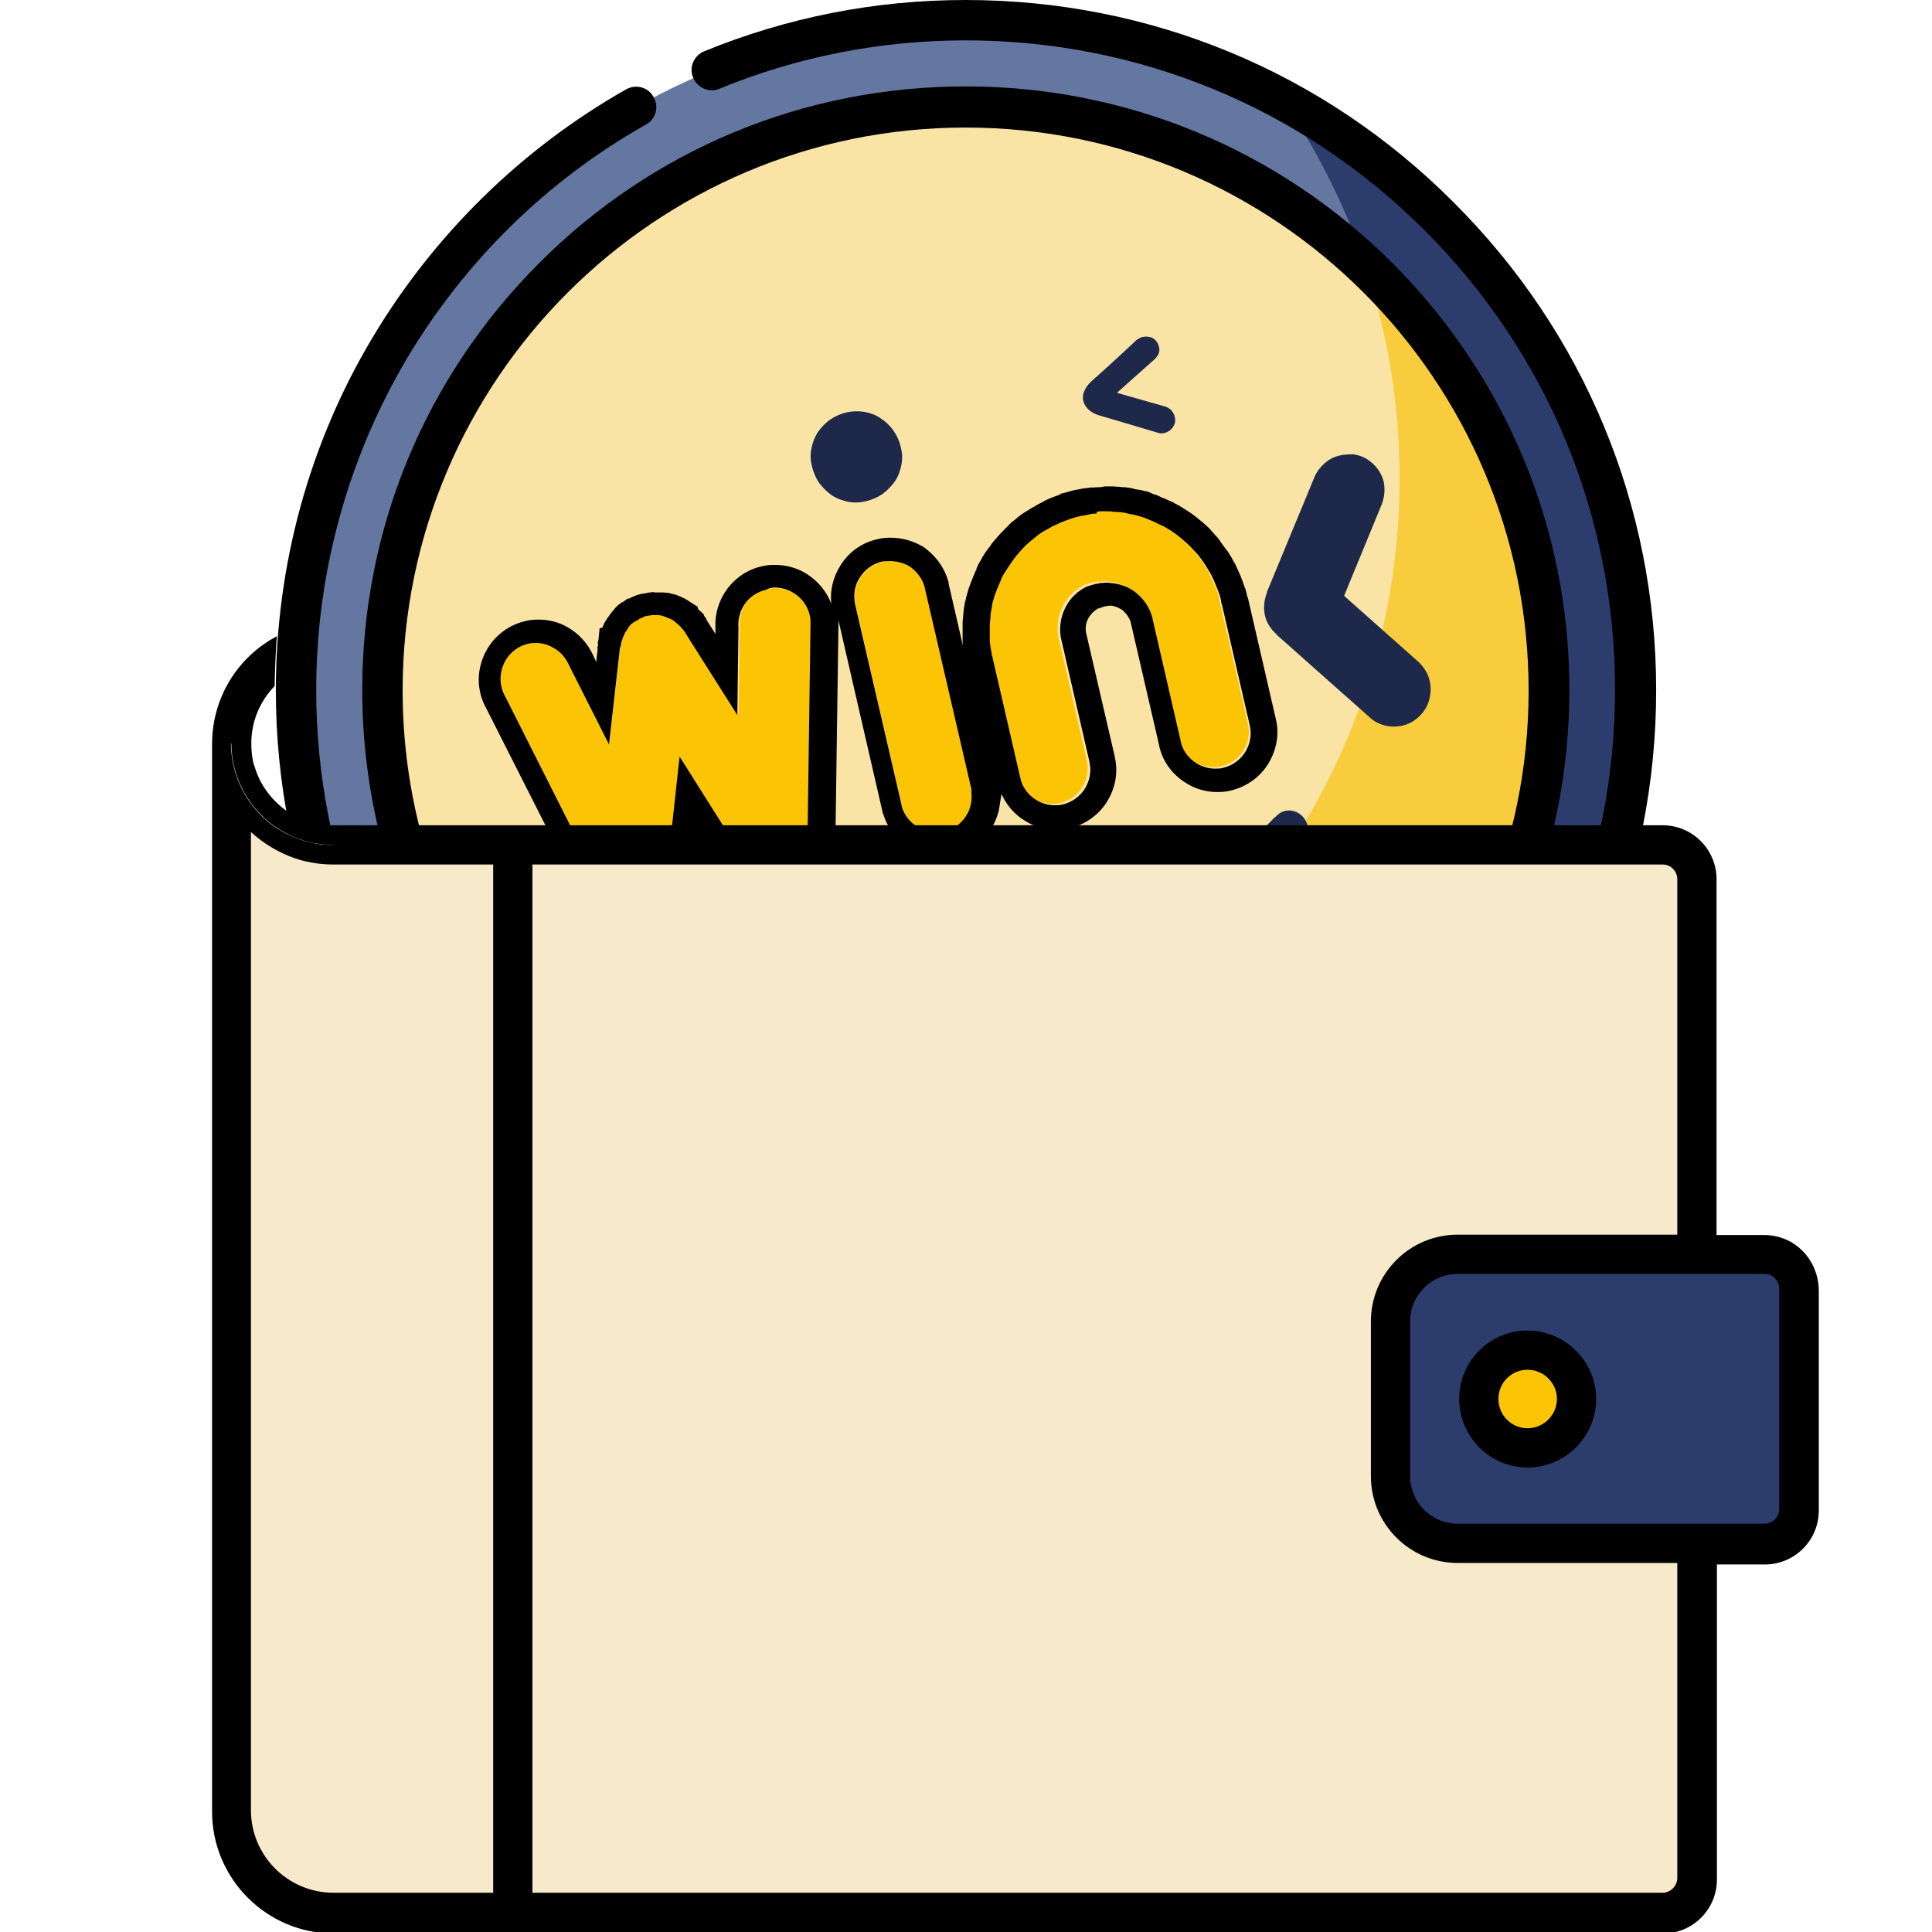
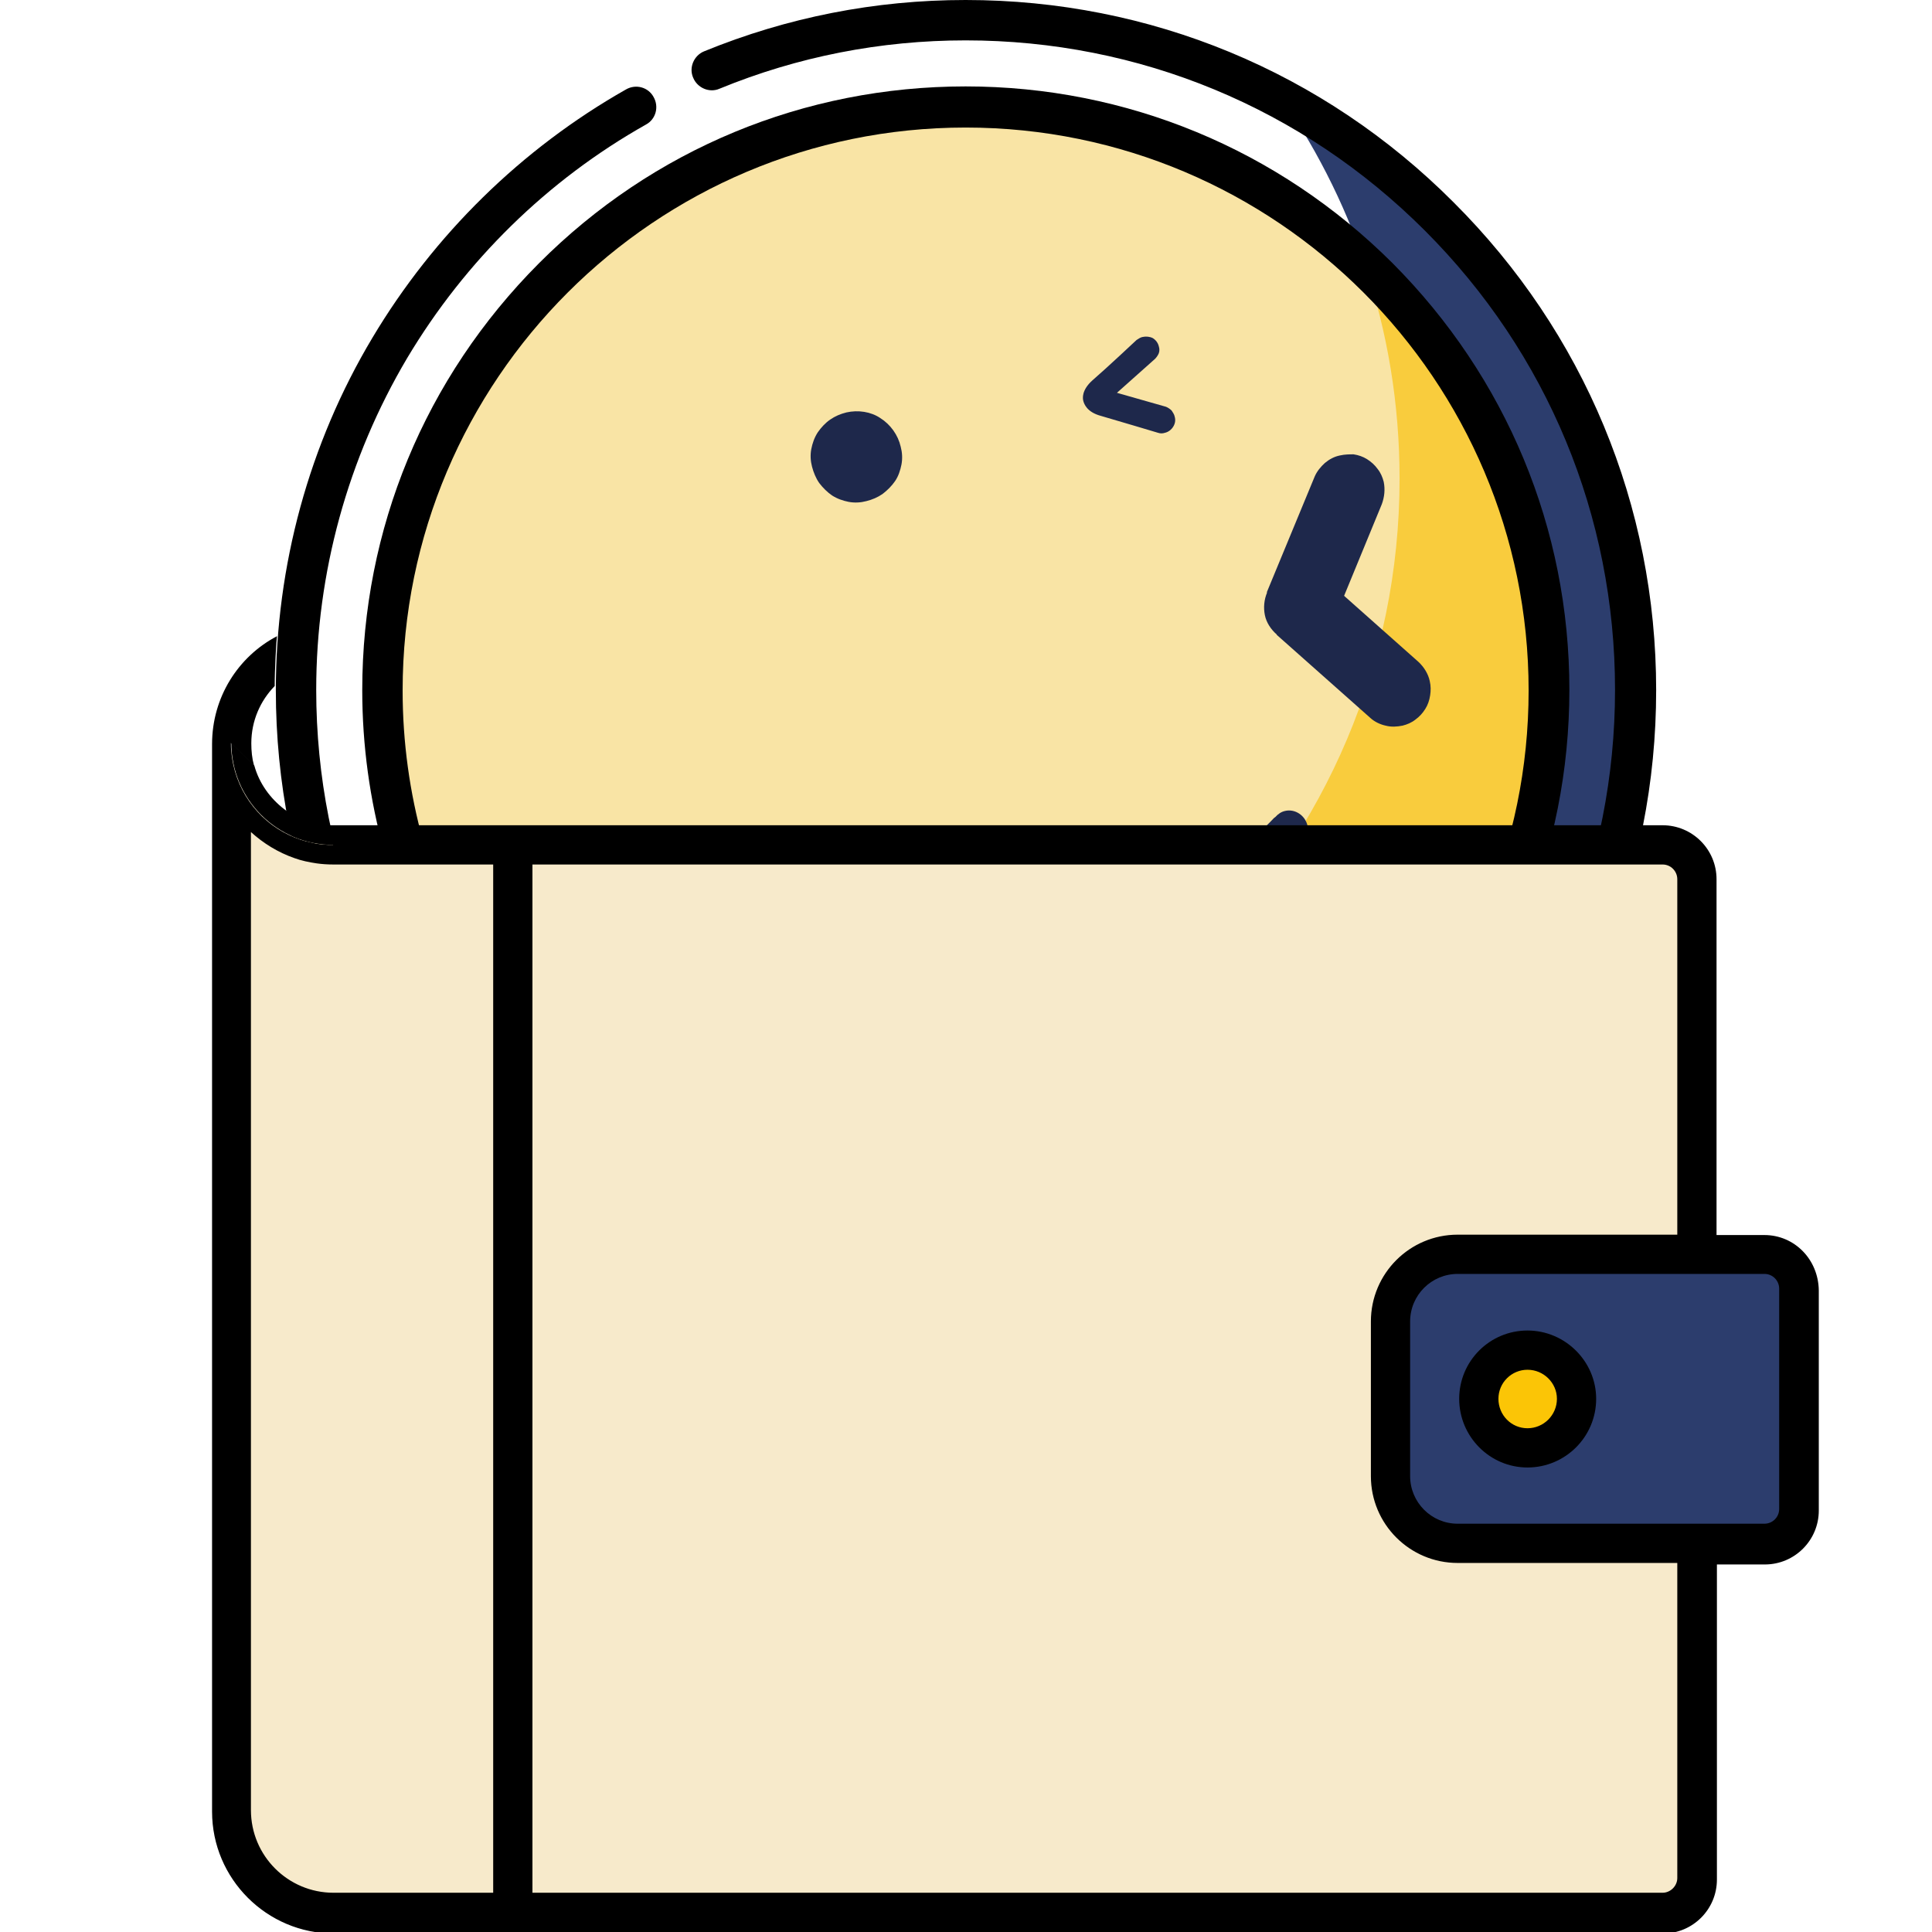
<svg xmlns="http://www.w3.org/2000/svg" id="Capa_1" x="0px" y="0px" viewBox="0 0 512 512" style="enable-background:new 0 0 512 512;" xml:space="preserve">
  <style type="text/css"> .st0{fill:#6477A0;} .st1{fill:#2C3D6D;} .st2{fill:#F9E4A5;} .st3{fill:#F9CC3D;} .st4{fill:#1E284B;} .st5{display:none;} .st6{fill:#FBC506;} .st7{display:inline;} .st8{fill:#C9DEF7;} .st9{fill:#FFF6B3;} .st10{fill:#F4FEFF;} .st11{fill-rule:evenodd;clip-rule:evenodd;fill:#E7D034;stroke:#000000;stroke-width:12;stroke-miterlimit:10;} .st12{fill:#F7EACB;} </style>
  <g>
-     <circle class="st0" cx="255.9" cy="182.9" r="177.5" />
    <path class="st1" d="M339.9,26.4C359.5,55,371,89.6,371,126.8c0,98-79.5,177.5-177.5,177.5c-30.4,0-58.9-7.6-83.9-21.1 c32,46.6,85.7,77.2,146.5,77.2c98,0,177.5-79.5,177.5-177.5C433.5,115.2,395.6,56.4,339.9,26.4z" />
    <circle class="st2" cx="255.9" cy="182.9" r="154.6" />
    <path class="st3" d="M361.7,70.2c6,17.8,9.2,36.8,9.2,56.7c0,98-79.5,177.5-177.5,177.5c-13.1,0-25.9-1.4-38.2-4.1 c27.1,23.2,62.2,37.3,100.7,37.3c85.4,0,154.6-69.2,154.6-154.6C410.5,138.5,391.7,98.4,361.7,70.2z" />
    <g>
      <path d="M385.2,53.6C350.7,19,304.8,0,255.9,0c-24,0-47.3,4.6-69.3,13.6c-2.7,1.1-4.1,4.3-2.9,7c1.1,2.7,4.3,4.1,7,2.9 c20.7-8.5,42.7-12.8,65.2-12.8c46,0,89.2,17.9,121.7,50.4s50.4,75.7,50.4,121.7s-17.9,89.2-50.4,121.7s-75.7,50.4-121.7,50.4 s-89.2-17.9-121.7-50.4s-50.4-75.7-50.4-121.7c0-31,8.4-61.4,24.1-87.9c15.4-25.8,37.2-47.2,63.3-61.9c2.6-1.4,3.5-4.7,2-7.3 c-1.4-2.6-4.7-3.5-7.3-2C138.2,39.4,115,62.2,98.7,89.5c-16.8,28.1-25.6,60.4-25.6,93.4c0,48.9,19,94.8,53.6,129.3 c34.6,34.6,80.4,53.6,129.3,53.6s94.8-19,129.3-53.6c34.6-34.6,53.6-80.4,53.6-129.3S419.8,88.1,385.2,53.6L385.2,53.6z" />
      <path d="M201.8,333.4c17.4,6.2,35.5,9.4,54.1,9.4c42.7,0,82.9-16.6,113.1-46.9s46.9-70.4,46.9-113.1S399.2,100,369,69.7 c-30.2-30.1-70.4-46.8-113.1-46.8s-82.9,16.6-113.1,46.9S96,140.2,96,182.9c0,58.7,32.1,112.6,83.7,140.7c2.6,1.4,5.9,0.4,7.3-2.1 c1.4-2.6,0.4-5.9-2.1-7.3c-48.2-26.2-78.2-76.4-78.2-131.2c0-82.3,66.9-149.2,149.2-149.2s149.2,66.9,149.2,149.2 s-66.9,149.2-149.2,149.2c-17.4,0-34.4-2.9-50.5-8.8c-2.8-1-5.9,0.4-6.9,3.2C197.6,329.4,199.1,332.4,201.8,333.4L201.8,333.4z" />
    </g>
    <g>
      <path class="st4" d="M302.8,89.3L302.8,89.3c-0.6,0.1-1.1,0.5-1.6,0.8l0,0c0,0-8.1,7.6-11.7,10.7c-2.9,2.6-2.6,4.8-2.4,5.5 c0.2,0.7,0.9,2.9,4.6,3.9c4.5,1.3,15.2,4.5,15.2,4.5l0,0c0.6,0.2,1.2,0.2,1.8,0c0.9-0.2,1.7-0.8,2.2-1.6c0.5-0.8,0.7-1.7,0.4-2.7 c-0.1-0.6-0.5-1.1-0.8-1.6c-0.4-0.4-1-0.8-1.5-1l0,0l-13-3.7l10.1-9l0,0c0.4-0.4,0.8-1,1-1.5c0.2-0.6,0.2-1.2,0-1.8 c-0.2-0.9-0.8-1.7-1.6-2.2C304.7,89.2,303.7,89.1,302.8,89.3L302.8,89.3z M224.3,109.3c-1.6,0.4-3,1-4.3,1.9 c-1.3,0.9-2.4,2.1-3.3,3.4c-0.9,1.4-1.4,2.9-1.7,4.4c-0.3,1.6-0.2,3.2,0.2,4.7s1,3,1.9,4.3c1,1.3,2.1,2.4,3.4,3.3 c1.4,0.9,2.9,1.4,4.4,1.7c1.6,0.3,3.2,0.2,4.7-0.2c1.6-0.4,3-1,4.3-1.9c1.3-1,2.4-2.1,3.3-3.4s1.4-2.9,1.7-4.4 c0.3-1.6,0.2-3.2-0.2-4.7c-0.7-3.1-2.7-5.9-5.4-7.6C230.8,109.1,227.4,108.6,224.3,109.3z M355.1,120.7c-1.5,0.3-2.8,1-4,2 c-1.1,1-2.1,2.2-2.7,3.6l0,0L335.7,157l0.1,0c-0.8,1.9-1,4-0.6,6s1.6,3.8,3.2,5.2l-0.1,0l24.9,22.1l0,0c1.1,1,2.6,1.7,4,2 c1.5,0.4,3,0.3,4.5,0c1.2-0.3,2.4-0.8,3.4-1.6c1.1-0.8,1.9-1.7,2.6-2.8c0.7-1.1,1.1-2.3,1.3-3.6s0.2-2.5-0.1-3.8 c-0.4-1.9-1.5-3.7-3-5.1l0,0l-19.7-17.5l10-24.3l0,0c0.7-1.9,0.9-3.9,0.5-5.9c-0.3-1.2-0.8-2.4-1.6-3.4c-0.8-1.1-1.7-1.9-2.8-2.6 c-1.1-0.7-2.3-1.1-3.6-1.3C357.7,120.4,356.4,120.4,355.1,120.7L355.1,120.7z M241,237.8c-2.6,0.6-4.3,3.3-3.6,6.1 c0.4,1.9,1.9,3.4,3.7,3.9c31.6,11,55.5,3.8,55.5,3.8s24.6-4,48.3-27.7c1.4-1.2,2.1-3.2,1.6-5.1c-0.6-2.7-3.3-4.5-5.9-3.9 c-1,0.2-1.9,0.8-2.6,1.6l-0.4,0.3c0,0-17.4,19.3-43.3,24.9c-25.8,6.4-49.9-3.4-49.9-3.4l-0.5-0.1C243,237.7,242,237.6,241,237.8z" />
      <path class="st5" d="M303.6,89.2c0.7,0,1.3,0.2,1.9,0.5c0.8,0.5,1.3,1.3,1.6,2.2c0.1,0.6,0.2,1.3,0,1.8c-0.2,0.6-0.5,1.1-1,1.5 l-10.1,9l13,3.7c0.6,0.2,1.1,0.5,1.5,1c0.4,0.5,0.7,1,0.8,1.6c0.2,0.9,0,1.9-0.4,2.7c-0.5,0.8-1.3,1.3-2.2,1.6 c-0.3,0.1-0.6,0.1-0.9,0.1c-0.3,0-0.6,0-0.9-0.1c0,0-10.7-3.2-15.2-4.5c-3.7-1.1-4.4-3.2-4.6-3.9c-0.2-0.7-0.5-3,2.4-5.5 c3.5-3.1,11.7-10.7,11.7-10.7c0.5-0.4,1-0.7,1.6-0.8C303.1,89.2,303.3,89.2,303.6,89.2 M227.1,109c2.3,0,4.5,0.6,6.4,1.8 c2.8,1.7,4.7,4.5,5.4,7.6c0.4,1.6,0.5,3.2,0.2,4.7c-0.2,1.6-0.8,3.1-1.7,4.4c-0.9,1.3-2,2.5-3.3,3.4c-1.3,0.9-2.8,1.6-4.3,1.9 c-0.9,0.2-1.9,0.3-2.9,0.3c-0.6,0-1.2-0.1-1.9-0.2c-1.6-0.2-3.1-0.8-4.4-1.7c-1.3-0.9-2.5-2-3.4-3.3c-0.9-1.3-1.6-2.8-1.9-4.3 c-0.4-1.6-0.5-3.2-0.2-4.7c0.2-1.6,0.8-3.1,1.7-4.4c0.9-1.3,2-2.6,3.3-3.4c1.3-0.9,2.8-1.6,4.3-1.9 C225.2,109.1,226.1,109,227.1,109 M341.6,214.7c2.3,0,4.3,1.6,4.9,4c0.4,1.9-0.2,3.9-1.6,5.1c-23.6,23.7-48.3,27.7-48.3,27.7 s-7.7,2.3-20.2,2.3c-9.5,0-21.7-1.3-35.4-6.1c-1.8-0.4-3.3-1.9-3.7-3.9c-0.6-2.7,1-5.5,3.6-6.1c0.3-0.1,0.7-0.1,1-0.1 c0.7,0,1.4,0.2,1.9,0.4l0.5,0.1c0,0,13.7,5.5,31.4,5.5c5.8,0,12.1-0.6,18.5-2.2c26-5.5,43.3-24.9,43.3-24.9l0.4-0.3 c0.7-0.8,1.6-1.3,2.6-1.6C340.9,214.8,341.2,214.7,341.6,214.7 M303.6,82.8c-0.8,0-1.5,0.1-2.2,0.3c-1.9,0.4-3.2,1.3-4,2l-0.3,0.2 l-0.2,0.2c-0.1,0.1-8.1,7.6-11.6,10.6l0,0l0,0c-3.7,3.3-5.3,7.6-4.4,11.7c0.4,1.9,2.2,6.7,9,8.6l0,0l0,0c4.2,1.2,14,4.1,15,4.4 c0.9,0.3,1.9,0.4,2.8,0.4c0.8,0,1.6-0.1,2.4-0.3c2.5-0.6,4.8-2.2,6.2-4.4c1.4-2.2,1.8-4.9,1.2-7.5c-0.4-1.9-1.3-3.2-2-4l-0.3-0.4 l-0.3-0.3c-1.1-1.1-2.5-2-4-2.5l-0.2-0.1l-0.2,0l-1.8-0.5l1.4-1.3l0.1-0.1l0.1-0.1c1.1-1.1,2-2.5,2.5-4c0.6-1.7,0.6-3.5,0.2-5.4 c-0.6-2.5-2.2-4.8-4.4-6.2C307.3,83.3,305.5,82.8,303.6,82.8L303.6,82.8z M227.1,102.6c-1.4,0-2.8,0.2-4.2,0.5 c-2.3,0.5-4.5,1.5-6.5,2.9c-1.9,1.3-3.5,3-5,5.2l-0.1,0.1l0,0.1c-1.3,2.1-2.2,4.4-2.5,6.8c-0.4,2.3-0.3,4.7,0.3,7.2 c0.5,2.3,1.5,4.5,2.9,6.5l0.1,0.1l0.1,0.1c1.4,1.9,3.1,3.5,5,4.8l0.1,0.1l0.1,0c2.1,1.3,4.4,2.2,6.8,2.5c0.9,0.2,1.9,0.3,2.9,0.3 c1.4,0,2.9-0.2,4.3-0.5c2.3-0.5,4.5-1.5,6.5-2.9l0.1-0.1l0.1-0.1c1.9-1.4,3.5-3.1,4.8-5c1.3-2,2.3-4.4,2.6-6.9 c0.4-2.3,0.3-4.7-0.3-7.2c-1.1-4.8-4.1-9-8.3-11.6C233.9,103.6,230.5,102.6,227.1,102.6L227.1,102.6z M341.6,208.3L341.6,208.3 c-0.8,0-1.7,0.1-2.5,0.3c-2.2,0.5-4.2,1.7-5.7,3.3l-0.1,0.1l-0.2,0.2l-0.2,0.2c-0.2,0.2-16.4,17.9-39.9,22.9l-0.1,0l-0.1,0 c-5.3,1.3-11,2-16.9,2c-16.2,0-28.9-5-29-5.1l-0.3-0.1l-0.3-0.1l-0.1,0c-1.3-0.5-2.7-0.8-4.1-0.8c-0.8,0-1.6,0.1-2.4,0.3 c-2.9,0.7-5.5,2.6-7.1,5.2c-1.6,2.6-2,5.6-1.4,8.6c1,4.1,4.1,7.4,8.1,8.5c12.2,4.2,24.8,6.4,37.2,6.4c11.8,0,19.7-2,21.6-2.5 c3.5-0.7,27.8-5.9,51.2-29.3c3.1-2.8,4.4-7.1,3.5-11.2C351.5,212,346.9,208.3,341.6,208.3L341.6,208.3z" />
    </g>
    <g>
-       <path class="st6" d="M285.8,136.3c-0.9,0.2-1.7,0.5-2.6,0.7c-0.5,0.2-0.9,0.3-1.4,0.5c-0.5,0.2-1.1,0.4-1.6,0.6 c-0.4,0.2-0.8,0.4-1.2,0.6c-0.5,0.3-1.1,0.5-1.6,0.8c-0.3,0.2-0.8,0.4-1.1,0.6c-0.5,0.3-1.1,0.6-1.6,1c-0.3,0.2-0.7,0.5-0.9,0.7 c-0.5,0.4-1,0.8-1.5,1.2c-0.3,0.3-0.5,0.5-0.9,0.8c-0.5,0.4-1,0.9-1.4,1.4c-0.3,0.3-0.5,0.5-0.7,0.8c-0.5,0.5-0.9,1.1-1.3,1.6 c-0.2,0.2-0.4,0.6-0.6,0.8c-0.5,0.6-0.8,1.2-1.2,1.8c-0.1,0.2-0.3,0.5-0.5,0.8c-0.4,0.7-0.8,1.3-1.1,1.9c-0.1,0.3-0.3,0.5-0.3,0.8 c-0.3,0.7-0.6,1.4-0.9,2.1c-0.1,0.3-0.2,0.5-0.3,0.8c-0.2,0.7-0.5,1.5-0.7,2.2c-0.1,0.3-0.1,0.5-0.2,0.8c-0.2,0.8-0.4,1.5-0.4,2.3 c0,0.3-0.1,0.5-0.1,0.7c-0.1,0.8-0.2,1.6-0.2,2.4c0,0.3,0,0.5,0,0.7c0,0.8,0,1.6,0,2.4c0,0.3,0,0.4,0,0.7c0.1,0.8,0.1,1.6,0.2,2.4 c0.1,0.5,0.2,1,0.3,1.5l0,0l0,0.2c0,0.2,0.1,0.4,0.1,0.6c0,0.1,0,0.2,0.1,0.2l0,0l0,0l7.4,32.1l0,0c0.6,2.4,2.1,4.5,4.2,5.8 c2.1,1.3,4.7,1.7,7.1,1.2c2.4-0.6,4.6-2,5.9-4.2c1.3-2.1,1.8-4.7,1.2-7.1l0,0l0-0.1l-7.6-33c-0.4-2.7,0-5.4,1.3-7.9 c1.3-2.4,3.3-4.4,5.7-5.5l0.1,0c0.3-0.1,0.6-0.3,0.9-0.3c0.1,0,0.2-0.1,0.3-0.1c0.2-0.1,0.5-0.2,0.7-0.2c0.2,0,0.4-0.1,0.5-0.1 l0,0c0.2,0,0.4-0.1,0.6-0.1c0.2-0.1,0.4-0.1,0.7-0.1c0.1,0,0.3,0,0.4,0c0.3,0,0.6-0.1,0.9-0.1c0.1,0,0.1,0,0.1,0 c0.4,0,0.8,0,1.1,0.1c2.5,0.2,4.9,1.2,6.9,2.7s3.4,3.7,4.1,6.2l7.6,33l0,0.1l0,0c0.6,2.4,2.1,4.5,4.2,5.8c2.1,1.3,4.7,1.7,7.1,1.2 c2.4-0.6,4.6-2,5.9-4.2c1.3-2.1,1.8-4.7,1.2-7.1l0,0l-7.4-32.1l0,0l0,0c0-0.1,0-0.2-0.1-0.2c0-0.2-0.1-0.4-0.1-0.6l0-0.2l0,0 c-0.1-0.5-0.3-1-0.4-1.5c-0.2-0.8-0.6-1.6-0.9-2.3c-0.1-0.2-0.2-0.4-0.3-0.7c-0.3-0.8-0.7-1.5-1-2.2c-0.1-0.2-0.2-0.4-0.3-0.6 c-0.4-0.7-0.8-1.4-1.3-2.1c-0.1-0.2-0.3-0.4-0.4-0.6c-0.5-0.7-1-1.3-1.4-1.9c-0.2-0.2-0.3-0.4-0.5-0.6c-0.5-0.6-1.1-1.2-1.6-1.7 c-0.2-0.2-0.3-0.4-0.6-0.6c-0.6-0.5-1.2-1-1.7-1.5c-0.2-0.2-0.5-0.3-0.7-0.6c-0.6-0.5-1.2-0.9-1.8-1.3c-0.2-0.2-0.5-0.3-0.8-0.5 c-0.6-0.4-1.2-0.8-1.9-1.1c-0.3-0.1-0.6-0.3-0.9-0.4c-0.7-0.3-1.3-0.6-1.9-0.9c-0.3-0.1-0.7-0.3-1-0.4c-0.6-0.2-1.3-0.4-1.9-0.7 c-0.4-0.1-0.7-0.2-1.1-0.3c-0.6-0.2-1.2-0.3-1.9-0.4c-0.4-0.1-0.8-0.1-1.2-0.3c-0.6-0.1-1.2-0.2-1.9-0.2c-0.4,0-0.9-0.1-1.3-0.1 c-0.6-0.1-1.2-0.1-1.8,0c-0.5,0-0.9,0-1.4,0c-0.6,0-1.2,0.1-1.7,0.1c-0.5,0.1-1,0.1-1.5,0.1C287.5,135.9,286.7,136.1,285.8,136.3 L285.8,136.3L285.8,136.3z M140,170.6c-2.4,0.6-4.6,2.1-5.9,4.2c-1.3,2.1-1.8,4.7-1.2,7.2c0.2,0.7,0.4,1.4,0.7,2l0,0l25.5,50.5 l0,0c1,1.8,2.5,3.3,4.4,4.2c1.9,0.9,4.1,1.1,6,0.6s3.7-1.5,5.1-3.1c1.3-1.5,2.1-3.4,2.3-5.4l0,0.1l3.3-30.2l16.2,25.7l0-0.1 c1.1,1.7,2.5,3.1,4.4,3.9c1.8,0.8,3.9,1,5.9,0.5c2.1-0.5,3.8-1.6,5.2-3.2c1.3-1.6,2.1-3.6,2.2-5.7l0,0l0.8-56.5l0,0 c0-0.7-0.1-1.4-0.2-2.1c-0.6-2.4-2.1-4.6-4.2-5.9c-2.1-1.3-4.7-1.8-7.2-1.2c-2.2,0.5-4.1,1.8-5.5,3.6c-1.3,1.8-2,4.1-1.8,6.3l0,0 l-0.3,23.3l-13.8-21.8l0,0c0,0,0,0,0-0.1c-0.1-0.2-0.3-0.4-0.5-0.6c0-0.1-0.1-0.1-0.1-0.2c-0.2-0.2-0.3-0.4-0.5-0.5 c0-0.1-0.1-0.1-0.1-0.2c-0.2-0.2-0.3-0.4-0.6-0.5c-0.1,0-0.1-0.1-0.2-0.2c-0.2-0.2-0.4-0.3-0.6-0.5c-0.1,0-0.2-0.1-0.2-0.2 c-0.2-0.1-0.4-0.2-0.6-0.4c-0.1,0-0.2-0.1-0.2-0.1c-0.2-0.1-0.4-0.2-0.6-0.3c-0.1,0-0.2-0.1-0.2-0.1c-0.2-0.1-0.4-0.2-0.6-0.2 c-0.1,0-0.2-0.1-0.3-0.1c-0.2-0.1-0.4-0.1-0.6-0.2c-0.1,0-0.2,0-0.3-0.1c-0.2,0-0.4,0-0.6-0.1c-0.1,0-0.3,0-0.3-0.1 c-0.2,0-0.4,0-0.6,0c-0.1,0-0.3,0-0.4,0c-0.2,0-0.4,0-0.6,0c-0.1,0-0.3,0-0.4,0c-0.2,0-0.3,0.1-0.5,0.1c-0.2,0-0.4,0.1-0.6,0.1 l0,0c-0.2,0-0.4,0.1-0.6,0.1c-0.2,0-0.3,0.1-0.5,0.2c-0.1,0-0.2,0.1-0.4,0.2c-0.2,0-0.3,0.1-0.5,0.2c-0.1,0-0.2,0.1-0.3,0.2 c-0.2,0.1-0.3,0.2-0.5,0.3c-0.1,0.1-0.2,0.1-0.3,0.2c-0.2,0.1-0.3,0.2-0.5,0.3c-0.1,0.1-0.2,0.1-0.3,0.2c-0.2,0.1-0.3,0.3-0.5,0.4 c0,0.1-0.2,0.2-0.2,0.2c-0.2,0.2-0.3,0.3-0.4,0.5c0,0.1-0.1,0.2-0.1,0.2c-0.2,0.2-0.3,0.3-0.4,0.6c0,0.1-0.1,0.2-0.1,0.2 c-0.2,0.2-0.2,0.4-0.4,0.6c0,0.1-0.1,0.2-0.1,0.2c-0.1,0.2-0.2,0.4-0.3,0.7c0,0.1,0,0.1-0.1,0.2c-0.1,0.2-0.2,0.4-0.2,0.7 c0,0.1,0,0.1-0.1,0.2c-0.1,0.2-0.1,0.5-0.2,0.7c0,0.1,0,0.1,0,0.2c-0.1,0.3-0.1,0.5-0.2,0.8c0,0,0,0,0,0.1l-0.1,0l-2.9,25.7 l-10.5-20.8l0,0c-0.9-2.1-2.4-3.8-4.4-4.9C144.5,170.4,142.1,170.1,140,170.6L140,170.6z M233.9,148.9c-2.4,0.6-4.5,2-5.9,4.2 c-1.4,2.1-1.8,4.7-1.3,7l0,0l0,0.1l12.3,53.1l0.1,0.6l0,0c0.7,2.3,2.2,4.3,4.3,5.4c2.1,1.2,4.6,1.6,6.9,1c2.4-0.5,4.4-1.9,5.7-3.9 c1.4-2,1.9-4.4,1.5-6.8l0.1,0l-0.1-0.6L245.3,156l0-0.1l0,0c-0.6-2.4-2.1-4.5-4.2-5.8C238.8,148.8,236.3,148.3,233.9,148.9 L233.9,148.9z" />
-       <path d="M291.6,135.5c0.1,0,0.2,0,0.4,0c0.2,0,0.4,0,0.7,0c0.1,0,0.2,0,0.4,0c0.2,0,0.3,0,0.5,0c0.4,0,0.9,0,1.3,0.1 c0.4,0,0.9,0.1,1.3,0.1c0.7,0,1.3,0.1,1.9,0.2c0.4,0.1,0.8,0.2,1.2,0.3c0.7,0.1,1.3,0.2,1.9,0.4c0.4,0.1,0.7,0.2,1.1,0.3 c0.6,0.2,1.3,0.4,1.9,0.7c0.3,0.1,0.7,0.3,1,0.4c0.6,0.2,1.2,0.6,1.9,0.9c0.3,0.1,0.6,0.3,0.9,0.4c0.7,0.3,1.3,0.7,1.9,1.1 c0.3,0.1,0.5,0.3,0.8,0.5c0.6,0.4,1.2,0.8,1.8,1.3c0.2,0.2,0.4,0.4,0.7,0.6c0.6,0.5,1.1,1,1.7,1.5c0.2,0.2,0.4,0.4,0.6,0.6 c0.5,0.5,1,1.1,1.6,1.7c0.2,0.2,0.3,0.4,0.5,0.6c0.5,0.6,0.9,1.2,1.4,1.9c0.1,0.2,0.3,0.4,0.4,0.6c0.5,0.7,0.8,1.4,1.3,2.1 c0.1,0.2,0.2,0.4,0.3,0.6c0.4,0.7,0.7,1.4,1,2.2c0.1,0.2,0.2,0.4,0.3,0.7c0.3,0.7,0.6,1.5,0.9,2.3c0.1,0.5,0.3,1,0.4,1.5l0,0.2 c0,0.2,0.1,0.4,0.1,0.6c0,0.1,0,0.2,0.1,0.2l7.4,32.1c0.6,2.4,0.1,5-1.2,7.1c-1.3,2.1-3.4,3.6-5.9,4.2c-0.7,0.2-1.4,0.2-2.1,0.2 c-1.7,0-3.4-0.5-4.9-1.4c-2.1-1.3-3.7-3.4-4.2-5.8l0-0.1l-7.6-33c-0.7-2.5-2.2-4.6-4.1-6.2c-1.9-1.6-4.3-2.5-6.9-2.7 c-0.3,0-0.6-0.1-0.9-0.1c-0.1,0-0.2,0-0.2,0c-0.1,0-0.1,0-0.1,0c-0.3,0-0.6,0.1-0.9,0.1c0,0-0.1,0-0.1,0c0,0-0.1,0-0.1,0 c0,0-0.1,0-0.1,0c0,0,0,0,0,0c-0.2,0-0.4,0-0.7,0.1c-0.2,0.1-0.4,0.1-0.6,0.1c-0.1,0-0.3,0.1-0.5,0.1c-0.2,0.1-0.5,0.2-0.7,0.2 c-0.1,0-0.2,0.1-0.3,0.1c-0.3,0.1-0.6,0.2-0.9,0.3l-0.1,0c-2.5,1.2-4.5,3.1-5.7,5.5c-1.3,2.5-1.7,5.2-1.3,7.9l7.6,33l0,0.1 c0.6,2.4,0.1,5-1.2,7.1c-1.3,2.1-3.4,3.6-5.9,4.2c-0.7,0.2-1.4,0.2-2.1,0.2c-1.7,0-3.4-0.5-4.9-1.4c-2.1-1.3-3.7-3.4-4.2-5.8 l-7.4-32.1c0-0.1,0-0.2-0.1-0.2c0-0.2-0.1-0.4-0.1-0.6l0-0.2c-0.1-0.5-0.2-1-0.3-1.5c-0.1-0.8-0.2-1.6-0.2-2.4c0-0.3,0-0.4,0-0.7 c0-0.8,0-1.6,0-2.4c0-0.3,0-0.5,0-0.7c0.1-0.8,0.2-1.6,0.2-2.4c0-0.3,0.1-0.5,0.1-0.7c0.1-0.8,0.3-1.6,0.4-2.3 c0-0.3,0.1-0.5,0.2-0.8c0.2-0.8,0.4-1.5,0.7-2.2c0.1-0.3,0.2-0.5,0.3-0.8c0.3-0.7,0.6-1.4,0.9-2.1c0.1-0.3,0.2-0.5,0.3-0.8 c0.3-0.7,0.7-1.3,1.1-1.9c0.1-0.2,0.3-0.5,0.5-0.8c0.4-0.6,0.8-1.2,1.2-1.8c0.2-0.2,0.4-0.6,0.6-0.8c0.4-0.6,0.9-1.1,1.3-1.6 c0.3-0.3,0.5-0.6,0.7-0.8c0.5-0.5,0.9-1,1.4-1.4c0.3-0.3,0.6-0.5,0.9-0.8c0.5-0.4,1-0.8,1.5-1.2c0.3-0.3,0.6-0.5,0.9-0.7 c0.5-0.4,1.1-0.7,1.6-1c0.3-0.2,0.8-0.4,1.1-0.6c0.5-0.3,1-0.6,1.6-0.8c0.4-0.2,0.8-0.4,1.2-0.6c0.5-0.2,1-0.4,1.6-0.6 c0.5-0.2,0.9-0.3,1.4-0.5c0.9-0.3,1.7-0.5,2.6-0.7c0.9-0.1,1.8-0.3,2.6-0.5c0.5-0.1,1-0.1,1.5-0.1 C290.4,135.6,291,135.5,291.6,135.5 M235.9,148.7c1.8,0,3.5,0.5,5,1.3c2.1,1.4,3.6,3.4,4.2,5.8l0,0.1l12.3,53.1l0.1,0.6l-0.1,0 c0.3,2.3-0.1,4.8-1.5,6.8c-1.3,2-3.3,3.4-5.7,3.9c-0.7,0.2-1.4,0.2-2.1,0.2c-1.6,0-3.3-0.4-4.8-1.3c-2.1-1.2-3.6-3.1-4.3-5.4 l-0.1-0.6l-12.3-53.1l0-0.1c-0.5-2.4-0.1-5,1.3-7c1.3-2.1,3.4-3.6,5.9-4.2C234.6,148.7,235.3,148.7,235.9,148.7 M205.3,155.7 c1.8,0,3.5,0.5,5.1,1.5c2.1,1.3,3.7,3.5,4.2,5.9c0.2,0.7,0.2,1.4,0.2,2.1l-0.8,56.5c-0.1,2-0.8,4.1-2.2,5.7 c-1.3,1.6-3.1,2.7-5.2,3.2c-0.7,0.2-1.4,0.2-2.2,0.2c-1.3,0-2.6-0.3-3.7-0.8c-1.9-0.8-3.4-2.2-4.4-3.9l0,0.1l-16.2-25.7l-3.3,30.2 l0-0.1c-0.2,2-1,3.9-2.3,5.4c-1.3,1.6-3.1,2.6-5.1,3.1c-0.7,0.2-1.4,0.2-2.1,0.2c-1.4,0-2.7-0.3-4-0.9c-1.9-0.9-3.4-2.4-4.4-4.2 L133.6,184c-0.3-0.6-0.6-1.3-0.7-2c-0.6-2.4-0.1-5,1.2-7.2c1.3-2.1,3.5-3.7,5.9-4.2c0.7-0.2,1.4-0.2,2.1-0.2 c1.5,0,3.1,0.4,4.4,1.2c2,1,3.5,2.8,4.4,4.9l10.5,20.8l2.9-25.7l0.1,0c0-0.1,0-0.1,0-0.1c0.1-0.3,0.1-0.5,0.2-0.8 c0-0.1,0-0.1,0-0.2c0.1-0.2,0.1-0.5,0.2-0.7c0-0.1,0-0.1,0.1-0.2c0.1-0.3,0.1-0.5,0.2-0.7c0-0.1,0-0.1,0.1-0.2 c0.1-0.2,0.2-0.4,0.3-0.7c0-0.1,0-0.1,0.1-0.2c0.1-0.2,0.2-0.4,0.4-0.6c0-0.1,0.1-0.2,0.1-0.2c0.1-0.2,0.2-0.4,0.4-0.6 c0-0.1,0.1-0.2,0.1-0.2c0.1-0.2,0.3-0.3,0.4-0.5c0-0.1,0.2-0.2,0.2-0.2c0.2-0.2,0.3-0.3,0.5-0.4c0.1-0.1,0.2-0.1,0.3-0.2 c0.2-0.1,0.3-0.2,0.5-0.3c0-0.1,0.2-0.1,0.3-0.2c0.2,0,0.4-0.1,0.5-0.3c0.1-0.1,0.2-0.2,0.3-0.2c0.2,0,0.3-0.1,0.5-0.2 c0.2,0,0.3-0.1,0.4-0.2c0.2-0.1,0.3-0.1,0.5-0.2c0.2,0,0.4-0.1,0.6-0.1c0.2,0,0.4-0.1,0.6-0.1c0,0,0.1,0,0.1,0 c0.1,0,0.2,0,0.4-0.1c0,0,0.1,0,0.1,0c0,0,0.1,0,0.1,0c0,0,0.1,0,0.1,0c0,0,0.1,0,0.1,0c0.1,0,0.2,0,0.4,0c0,0,0.1,0,0.1,0 c0.1,0,0.2,0,0.3,0c0,0,0.1,0,0.1,0c0.1,0,0.2,0,0.3,0c0.1,0,0.2,0,0.3,0c0.1,0,0.2,0,0.3,0.1c0.2,0,0.4,0,0.6,0.1 c0.1,0,0.3,0,0.3,0.1c0.2,0.1,0.4,0.1,0.6,0.2c0,0,0,0,0,0c0.1,0,0.2,0,0.2,0.1c0.2,0.1,0.4,0.2,0.6,0.2c0.1,0,0.2,0.1,0.2,0.1 c0.2,0.1,0.4,0.2,0.6,0.3c0.1,0,0.2,0.1,0.2,0.1c0.2,0.1,0.4,0.2,0.6,0.4c0,0.1,0.1,0.1,0.2,0.2c0.2,0.2,0.4,0.3,0.6,0.5 c0.1,0,0.1,0.1,0.2,0.2c0.2,0.1,0.4,0.4,0.6,0.5c0,0.1,0.1,0.1,0.1,0.2c0.2,0.2,0.3,0.3,0.5,0.5c0,0.1,0.1,0.1,0.1,0.2 c0.2,0.2,0.3,0.4,0.5,0.6c0,0.1,0,0.1,0,0.1l13.8,21.8l0.3-23.3c-0.2-2.2,0.5-4.5,1.8-6.3c1.3-1.8,3.3-3.1,5.5-3.6 C203.9,155.8,204.6,155.7,205.3,155.7 M291.7,129.1l-0.2,0c-0.8,0-1.6,0.1-2.1,0.1l-0.2,0c-0.2,0-0.5,0-0.7,0.1 c-0.3,0-0.5,0-0.8,0.1l-0.2,0l-0.2,0c-0.6,0.1-1.1,0.2-1.5,0.3c-0.4,0.1-0.8,0.1-1.1,0.2l-0.2,0l-0.2,0.1c-1.1,0.3-2.1,0.6-3,0.8 l-0.2,0L281,131c-0.3,0.1-0.5,0.2-0.7,0.3c-0.2,0.1-0.4,0.1-0.6,0.2c-0.6,0.2-1.3,0.5-2,0.8c-0.6,0.3-1.1,0.5-1.5,0.8 c-0.6,0.3-1.3,0.6-2,1.1c-0.1,0.1-0.3,0.2-0.4,0.2c-0.2,0.1-0.5,0.3-0.7,0.4l-0.3,0.2c-0.5,0.3-1,0.6-1.6,1 c-0.5,0.3-1,0.7-1.5,1.1c-0.2,0.2-0.5,0.4-0.7,0.6c-0.2,0.2-0.4,0.3-0.5,0.4l-0.3,0.2l-0.3,0.3c-0.2,0.2-0.4,0.3-0.5,0.5l-0.1,0.1 l-0.1,0.1c-0.6,0.6-1.2,1.2-1.7,1.7c-0.4,0.4-0.7,0.8-1,1.1c-0.5,0.6-1.1,1.2-1.6,1.9c-0.2,0.2-0.3,0.4-0.4,0.6l-0.1,0.1l0,0 c-0.7,0.9-1.3,1.7-1.7,2.4l-0.5,0.8l-0.1,0.2l-0.1,0.2c-0.1,0.2-0.2,0.4-0.3,0.5c-0.3,0.5-0.6,1.1-0.9,1.8l0,0.1l0,0l0,0.1 c-0.1,0.2-0.3,0.6-0.5,1.1c-0.3,0.7-0.6,1.4-0.8,2l-0.2,0.4l0,0.1c-0.1,0.2-0.2,0.5-0.3,0.8l-0.1,0.2c-0.2,0.7-0.5,1.5-0.7,2.4 c-0.1,0.2-0.2,0.7-0.3,1.2c0,0.1,0,0.2-0.1,0.2c-0.1,0.7-0.3,1.5-0.4,2.5c0,0.2-0.1,0.5-0.1,0.9l-0.2,2.3l0,0.2l0,0.2 c0,0.1,0,0.1,0,0.2c0,0.2,0,0.4,0,0.6c0,1.1,0,2,0,2.7c0,0.2,0,0.4,0,0.6l0,0.1l0,0.3l0,0.3c0,0.3,0.1,0.7,0.1,1.1l-3.8-16.5 l0-0.1l0-0.1l0-0.1c-1-3.9-3.5-7.3-6.9-9.6l-0.2-0.1l-0.2-0.1c-2.5-1.4-5.3-2.1-8.1-2.1c-1.2,0-2.4,0.1-3.5,0.4 c-4.1,0.9-7.6,3.4-9.8,7c-1.9,3-2.8,6.6-2.4,10.1c-1.2-3.2-3.5-6-6.5-7.9c-2.5-1.6-5.5-2.4-8.5-2.4h0c-1.2,0-2.4,0.1-3.5,0.4 c-3.6,0.8-6.9,3-9.1,6c-2.2,3-3.3,6.6-3.1,10.3l0,1.6l-2.1-3.3c-0.1-0.2-0.2-0.4-0.3-0.5l0-0.2l-0.6-0.8l-0.1-0.4l-1.4-1.3l0,0 c0,0-0.1-0.1-0.1-0.1l-0.1-0.6l-2.2-1.4l-0.6-0.4l-0.2-0.1l-0.5-0.3l-0.2-0.1l-0.1,0l-0.5-0.3l-0.6-0.2l-0.4-0.2 c-0.4-0.2-0.9-0.3-1.4-0.4c-0.3-0.1-0.7-0.2-1.1-0.3l-0.1,0l-1.5-0.1c-0.2,0-0.5,0-0.9,0c-0.1,0-0.3,0-0.4,0c-0.2,0-0.4,0-0.6,0 l-0.6-0.1l-0.5,0.1c0,0,0,0,0,0l-0.4,0l-1,0.2l-0.6,0.1l-0.6,0.1c-0.3,0.1-0.9,0.2-1.6,0.5c-0.2,0.1-0.3,0.1-0.4,0.2 c-0.4,0.1-0.8,0.3-1.1,0.5l-0.6,0.1l-0.9,0.7c-0.1,0-0.1,0.1-0.2,0.1l-0.2,0.1l-0.4,0.2l-0.1,0.1c0,0-0.1,0.1-0.1,0.1 c-0.7,0.5-1.2,1-1.4,1.3l-0.4,0.5l-0.1,0.1c-0.2,0.2-0.5,0.6-0.7,0.9c-0.2,0.3-0.5,0.7-0.8,1.1c-0.2,0.4-0.4,0.7-0.5,0.8 c-0.2,0.3-0.4,0.7-0.5,1c-0.1,0.2-0.2,0.4-0.2,0.5l0,0l0,0.1l-0.8,0.2l-0.3,3.1l-0.2,0.7l0.1,0.5l0,0.1l-0.2,0.8l0.1,0.3l-0.4,3.4 l-0.7-1.5c-1.5-3.4-4-6.1-7.1-7.8c-2.3-1.3-4.9-1.9-7.5-1.9c-1.2,0-2.4,0.1-3.5,0.4c-4,0.9-7.7,3.5-9.9,7.1c-2.2,3.6-3,7.9-2,12 c0.3,1.3,0.7,2.4,1.3,3.5l25.5,50.4l0.1,0.1l0.1,0.1c1.7,3.1,4.3,5.4,7.4,6.8c2.1,0.9,4.4,1.4,6.6,1.4c1.2,0,2.4-0.1,3.5-0.4 c0.9-0.2,1.7-0.5,2.6-0.8l0,0c5.1-2.4,8.7-7.1,9.6-12.7l0.1-0.5l1.3-12l6.5,10.2l0,0c3,4.3,7.7,7,12.9,7.4l1.6,0.1 c0.9-0.1,1.8-0.2,2.7-0.4c3.4-0.8,6.4-2.6,8.7-5.4c2.2-2.7,3.5-6.1,3.6-9.6l0,0l0,0l0.8-56.5l0-0.2l0-0.2c0-0.2,0-0.4,0-0.6 l11.6,50.4l0.1,0.6l0.1,0.2l0.1,0.2c1.2,3.9,3.8,7.1,7.3,9.1c2.4,1.4,5.1,2.1,7.9,2.1c1.2,0,2.4-0.1,3.5-0.4 c4-0.9,7.4-3.3,9.6-6.6c1.1-1.6,1.8-3.3,2.3-5.2l0.7-4.4c1.3,2.9,3.4,5.4,6.2,7.1c2.5,1.6,5.4,2.4,8.3,2.4c1.2,0,2.4-0.1,3.6-0.4 c4.1-1,7.7-3.5,9.9-7.1c2.2-3.6,3-7.8,2-11.9l0-0.1l-7.6-32.8c-0.2-1.3,0-2.6,0.6-3.7c0.6-1.1,1.5-2,2.5-2.6l0.3-0.1 c0,0,0,0,0.1,0c0.3-0.1,0.6-0.2,0.8-0.3c0,0,0.1,0,0.1,0l0.2-0.1l0.3-0.1l0,0l0.3,0l0.2-0.1c0,0,0,0,0.1,0c0.3,0,0.5,0,0.6-0.1 l0,0l0.1,0l0,0l0.3,0c1.2,0.1,2.4,0.6,3.3,1.3c0.9,0.8,1.6,1.8,2,2.9l7.6,32.9l0,0.1c0.9,4.1,3.5,7.6,7.1,9.8 c2.5,1.6,5.4,2.4,8.3,2.4c1.2,0,2.4-0.1,3.6-0.4c4.1-1,7.7-3.5,9.9-7.1c2.2-3.6,3-7.8,2-11.9l-7.4-32.1l-0.1-0.2l-0.1-0.3 l-0.1-0.3l0-0.2c-0.1-0.4-0.2-0.8-0.3-1.1c0-0.1-0.1-0.2-0.1-0.4l-0.1-0.2l-0.1-0.2c-0.3-0.9-0.6-1.8-0.9-2.5 c-0.2-0.5-0.4-0.9-0.5-1.2c-0.4-0.9-0.8-1.7-1.1-2.4c-0.1-0.2-0.2-0.3-0.3-0.5c0,0,0-0.1-0.1-0.1l-0.1-0.2l-0.1-0.2 c-0.1-0.2-0.2-0.4-0.3-0.6c-0.3-0.5-0.6-1-1-1.6c-0.1-0.2-0.2-0.3-0.3-0.4l-0.1-0.1l-0.3-0.4c-0.5-0.8-1.1-1.4-1.5-2.1l-0.1-0.1 l0-0.1l0,0c-0.1-0.1-0.3-0.3-0.5-0.6l-0.1-0.1l-0.1-0.1c-0.5-0.6-1.1-1.2-1.6-1.8c-0.4-0.5-0.8-0.8-1.1-1.1 c-0.6-0.5-1.2-1.1-1.9-1.6c0,0-0.1-0.1-0.1-0.1l-0.1-0.1l-0.5-0.4c-0.7-0.5-1.4-1.1-2.1-1.5c-0.4-0.3-0.9-0.6-1.4-0.9 c-0.6-0.4-1.4-0.9-2.3-1.3l0,0l-0.1-0.1c-0.2-0.1-0.5-0.3-0.8-0.4c-0.2-0.1-0.3-0.1-0.5-0.2c-0.5-0.2-1-0.5-1.6-0.7 c-0.1,0-0.2-0.1-0.3-0.1c-0.2-0.1-0.4-0.2-0.6-0.3l-0.2-0.1l-0.2-0.1c-0.4-0.2-0.8-0.3-1.2-0.4c-0.2-0.1-0.5-0.2-0.7-0.3l-0.1-0.1 l-0.1,0l-0.5-0.2l-0.5-0.2l-0.1,0l-0.1,0c-0.8-0.2-1.5-0.4-2.5-0.5c-0.2,0-0.4-0.1-0.6-0.1c0,0,0,0,0,0l-0.2-0.1l-0.4-0.1 c-1-0.2-1.9-0.3-2.6-0.3c-0.2,0-0.4,0-0.7-0.1c-0.2,0-0.3,0-0.5,0c-0.7-0.1-1.4-0.1-1.9-0.1c-0.1,0-0.3,0-0.4,0 c-0.2,0-0.3,0-0.5,0c-0.1,0-0.3,0-0.4,0c-0.1,0-0.2,0-0.2,0l0,0L291.7,129.1L291.7,129.1z" />
-     </g>
+       </g>
  </g>
  <path class="st5" d="M458.2,340.1l-106.9,120c-29.8,33.4-72.5,52.6-117.3,52.6h-78c-34.7,0-62.8-28.2-62.8-62.8v-78.5 c0-34.7,28.2-62.8,62.8-62.8h139.2c17.9,0,33.6,9.6,42.2,23.8l50.5-55.5c8.5-9.3,20.1-14.8,32.8-15.4c12.7-0.7,24.7,3.8,34.1,12.3 C473.8,291.1,475.3,320.9,458.2,340.1L458.2,340.1z M433.6,296.9c-3.1-2.9-7.2-4.2-11.4-4.1c-4.2,0.2-8.1,2-11,5.2l-69.5,76.4 c-6,16.8-21,29.7-39.5,32.3L221,418.3c-8.6,1.3-16.5-4.7-17.8-13.3c-1.2-8.6,4.7-16.5,13.3-17.8l81.1-11.6 c8.8-1.3,15.4-8.9,15.4-17.8c0-9.9-8-17.9-17.9-17.9H156c-17.3,0-31.4,14.1-31.4,31.4v78.5c0,17.3,14.1,31.4,31.4,31.4h78 c35.8,0,70-15.3,93.8-42.1l106.9-120C440.5,312.8,440,302.8,433.6,296.9L433.6,296.9z" />
  <g id="_x30_7_Wallet" class="st5">
    <g class="st7">
      <g>
        <path class="st8" d="M67.3,202.9l15.9,15.9h-1.5c-0.1-0.4-0.2-0.8-0.2-1.1c-2.2-0.7-4.2-1.8-6.1-3.2 C71.5,211.6,68.7,207.6,67.3,202.9z" />
        <path class="st9" d="M449.7,233v264.7c0,5-4.1,9.1-9.1,9.1H88.4c-15,0-27.1-12.1-27.1-27.1V196.8c0,15,12.1,27.1,27.1,27.1h352.3 C445.6,223.9,449.7,228,449.7,233z" />
      </g>
      <g>
        <path class="st10" d="M67.3,202.9l15.9,15.9h-1.5c-0.1-0.4-0.2-0.8-0.2-1.1c-2.2-0.7-4.2-1.8-6.1-3.2 C71.5,211.6,68.7,207.6,67.3,202.9z" />
        <path class="st9" d="M135.9,223.9v282.9H88.4c-15,0-27.1-12.1-27.1-27.1V196.8c0,15,12.1,27.1,27.1,27.1L135.9,223.9L135.9,223.9 z" />
      </g>
      <g>
        <path class="st10" d="M418,178.8v45.1H88.4l-5.2-5.2h-1.5c-0.1-0.4-0.2-0.8-0.2-1.1c-2.2-0.7-4.2-1.8-6.1-3.2 c-3.8-2.8-6.7-6.9-8-11.6l-6.1-6.1c0-9.2,4.6-17.4,11.7-22.3c1.7-1.2,3.6-2.2,5.5-3c1.8-0.7,3.6-1.2,5.5-1.5 c1.4-0.2,2.9-0.4,4.4-0.4h320.5c0.5,0,1,0,1.4,0.1c2.3,0.4,4.3,1.6,5.6,3.3C417.2,174.7,418,176.7,418,178.8z" />
      </g>
      <g>
-         <path class="st11" d="M476.7,341.6V400c0,5-4.1,9.1-9.1,9.1h-81.3c-9.8,0-17.8-8-17.8-17.8v-41c0-9.8,8-17.8,17.8-17.8h81.3 C472.7,332.5,476.7,336.5,476.7,341.6z" />
-       </g>
+         </g>
      <g>
        <g>
          <path d="M417.8,370.7c0,7.2-5.8,13-13,13c-7.1,0-12.9-5.8-12.9-13c0-7.1,5.8-12.9,12.9-12.9C412,357.8,417.8,363.6,417.8,370.7z " />
        </g>
        <g>
          <path class="st8" d="M417.8,370.7c0,7.2-5.8,13-13,13c-7.1,0-12.9-5.8-12.9-13c0-7.1,5.8-12.9,12.9-12.9 C412,357.8,417.8,363.6,417.8,370.7z" />
        </g>
      </g>
      <g>
        <path d="M405,169.7h-85.2c-2.4-1.4-5-2.6-7.7-3.4c-1-0.3-2-1-2.6-1.8H207.7l1.4,5.2H107c-0.2,1.7-0.3,3.5-0.4,5.2h298.7 C405.2,173.2,405.1,171.4,405,169.7z M467.6,327.3h-12.7V233c0-7.9-6.4-14.3-14.3-14.3h-17.4v-39.9c0-5.5-3.2-10.4-7.8-12.7 c-1.7-0.9-3.6-1.4-5.6-1.5c-0.3,0-0.6,0-0.9,0H88.4c-1.3,0-2.6,0.1-3.9,0.2c-1.9,0.2-3.7,0.6-5.5,1.2c-2,0.6-3.8,1.4-5.6,2.3 c-10.3,5.4-17.3,16.2-17.3,28.6v282.9c0,17.8,14.5,32.3,32.3,32.3h352.2c7.9,0,14.3-6.4,14.3-14.3v-83.5h12.7 c7.9,0,14.3-6.4,14.3-14.3v-58.3C481.9,333.7,475.5,327.3,467.6,327.3z M471.5,399.9c0,2.2-1.8,3.9-3.9,3.9h-81.3 c-7,0-12.6-5.7-12.6-12.6v-41c0-7,5.7-12.6,12.6-12.6h81.3c2.2,0,3.9,1.8,3.9,3.9L471.5,399.9L471.5,399.9z M444.5,497.7 c0,2.1-1.8,3.9-3.9,3.9H141.1V229.1h299.5c2.2,0,3.9,1.8,3.9,3.9v94.2h-58.2c-12.7,0-23,10.3-23,23v41c0,12.7,10.3,23,23,23h58.2 V497.7z M130.7,501.6H88.4c-12.1,0-21.9-9.8-21.9-21.9V220.5c5.8,5.3,13.5,8.6,21.9,8.6h42.4v272.5H130.7z M66.5,196.8 c0-6,2.4-11.4,6.3-15.3c1.6-1.6,3.4-3,5.5-4.1c1.7-0.9,3.5-1.6,5.5-2c1.5-0.3,3.1-0.5,4.7-0.5H409c0.7,0,1.3,0.2,1.8,0.5 c1.2,0.7,2.1,2,2.1,3.4v39.9H88.4c-0.4,0-0.9,0-1.3,0c-1.6-0.1-3.2-0.4-4.8-0.8c-0.3-0.1-0.6-0.2-0.9-0.3 c0.1,0.4,0.1,0.8,0.2,1.1h1.5l5.2,5.2c-15,0-27.1-12.1-27.1-27.1l6.1,6.1C66.8,201,66.5,198.9,66.5,196.8z" />
        <path d="M88.4,223.9c-15,0-27.1-12.1-27.1-27.1l6.1,6.1c1.3,4.7,4.2,8.7,8,11.6c1.8,1.4,3.9,2.4,6.1,3.2c0.1,0.4,0.1,0.8,0.2,1.1 h1.5L88.4,223.9z" />
-         <path d="M404.8,352.6c-10,0-18.1,8.1-18.1,18.1s8.1,18.2,18.1,18.2s18.2-8.1,18.2-18.2C423,360.8,414.8,352.6,404.8,352.6z M404.8,378.5c-4.3,0-7.7-3.5-7.7-7.8s3.5-7.7,7.7-7.7c4.3,0,7.8,3.5,7.8,7.7C412.6,375,409.1,378.5,404.8,378.5z" />
      </g>
    </g>
  </g>
  <path class="st12" d="M449.7,233v264.7c0,5-4.1,9.1-9.1,9.1H88.4c-15,0-27.1-12.1-27.1-27.1V196.9c0,10.7,6.3,20,15.3,24.3 c1.9,0.9,3.9,1.6,6,2c1.4,0.3,2.9,0.5,4.4,0.6c0.4,0,0.8,0,1.2,0h352.5C445.6,223.9,449.7,228,449.7,233z" />
  <path class="st1" d="M476.7,341.6V400c0,5-4.1,9.1-9.1,9.1h-81.3c-9.8,0-17.8-8-17.8-17.8v-41c0-9.8,8-17.8,17.8-17.8h81.3 C472.7,332.5,476.7,336.5,476.7,341.6z" />
  <path d="M417.8,370.7c0,7.2-5.8,13-13,13c-7.1,0-12.9-5.8-12.9-13c0-7.1,5.8-12.9,12.9-12.9C412,357.8,417.8,363.6,417.8,370.7z" />
  <path class="st6" d="M417.8,370.7c0,7.2-5.8,13-13,13c-7.1,0-12.9-5.8-12.9-13c0-7.1,5.8-12.9,12.9-12.9 C412,357.8,417.8,363.6,417.8,370.7z" />
  <path d="M87.1,218.7c-1.6-0.1-3.2-0.4-4.8-0.8c-0.3-0.1-0.5-0.2-0.8-0.3h-0.1c0,0,0,0,0,0.1s0.1,0.2,0.1,0.3c0,0.3,0.1,0.5,0.1,0.7 h1.5l0.1,0.1l5,5l0.1,0.1h201.3l5.2-5.2L87.1,218.7L87.1,218.7z M130.8,265.1v28.6c1.7,0.6,3.4,1.2,5.1,1.8v-23.1 C134.1,270,132.4,267.6,130.8,265.1z M289.6,223.9l-5.2,5.2h114c0.5-1.7,1.1-3.5,1.6-5.2H289.6z M467.6,327.3h-12.7V233 c0-7.9-6.4-14.3-14.3-14.3H87.1c-1.6-0.1-3.2-0.4-4.8-0.8c-0.3-0.1-0.5-0.2-0.8-0.3h-0.1c0,0,0,0,0,0.1s0.1,0.2,0.1,0.3 c0,0.3,0.1,0.5,0.1,0.7h1.5l0.1,0.1l5,5l0.1,0.1h-0.1c-0.4,0-0.8,0-1.2,0c-1.5-0.1-3-0.2-4.4-0.6c-2.1-0.4-4.1-1.1-6-2 c-8.5-4-14.5-12.4-15.3-22.2c-0.1-0.7-0.1-1.5-0.1-2.2l0.1,0.1l6,6v-0.1v-0.1c-0.5-1.8-0.7-3.8-0.7-5.8c0-6,2.4-11.3,6.2-15.2 c0-2.4,0.1-4.8,0.2-7.1c0.1-2,0.2-4.1,0.4-6.1c-10.3,5.4-17.2,16.2-17.2,28.6v282.9c0,17.8,14.5,32.3,32.3,32.3h352.2 c7.9,0,14.3-6.4,14.3-14.3v-83.5h12.7c7.9,0,14.3-6.4,14.3-14.3V342C481.9,333.7,475.5,327.3,467.6,327.3z M471.5,399.9 c0,2.2-1.8,3.9-3.9,3.9h-81.3c-7,0-12.6-5.7-12.6-12.6v-41c0-7,5.7-12.6,12.6-12.6h81.3c2.2,0,3.9,1.8,3.9,3.9L471.5,399.9 L471.5,399.9z M440.6,229.1c2.2,0,3.9,1.8,3.9,3.9v94.2h-58.2c-12.7,0-23,10.3-23,23v41c0,12.7,10.3,23,23,23h58.2v83.5 c0,2.1-1.8,3.9-3.9,3.9H141.1V229.1H440.6z M66.5,220.5c3.3,3,7.2,5.4,11.5,6.9c1.9,0.7,3.9,1.1,5.9,1.4c1.4,0.2,2.9,0.3,4.4,0.3 h42.4v272.5H88.4c-12.1,0-21.9-9.8-21.9-21.9V220.5z" />
  <path d="M88.4,223.9c-15,0-27.1-12.1-27.1-27.1l6.1,6.1c1.3,4.7,4.2,8.7,8,11.6c1.8,1.4,3.9,2.4,6.1,3.2c0.1,0.4,0.1,0.8,0.2,1.1 h1.5L88.4,223.9z" />
  <path d="M404.8,352.6c-10,0-18.1,8.1-18.1,18.1s8.1,18.2,18.1,18.2s18.2-8.1,18.2-18.2C423,360.8,414.8,352.6,404.8,352.6z M404.8,378.5c-4.3,0-7.7-3.5-7.7-7.8s3.5-7.7,7.7-7.7c4.3,0,7.8,3.5,7.8,7.7C412.6,375,409.1,378.5,404.8,378.5z" />
</svg>